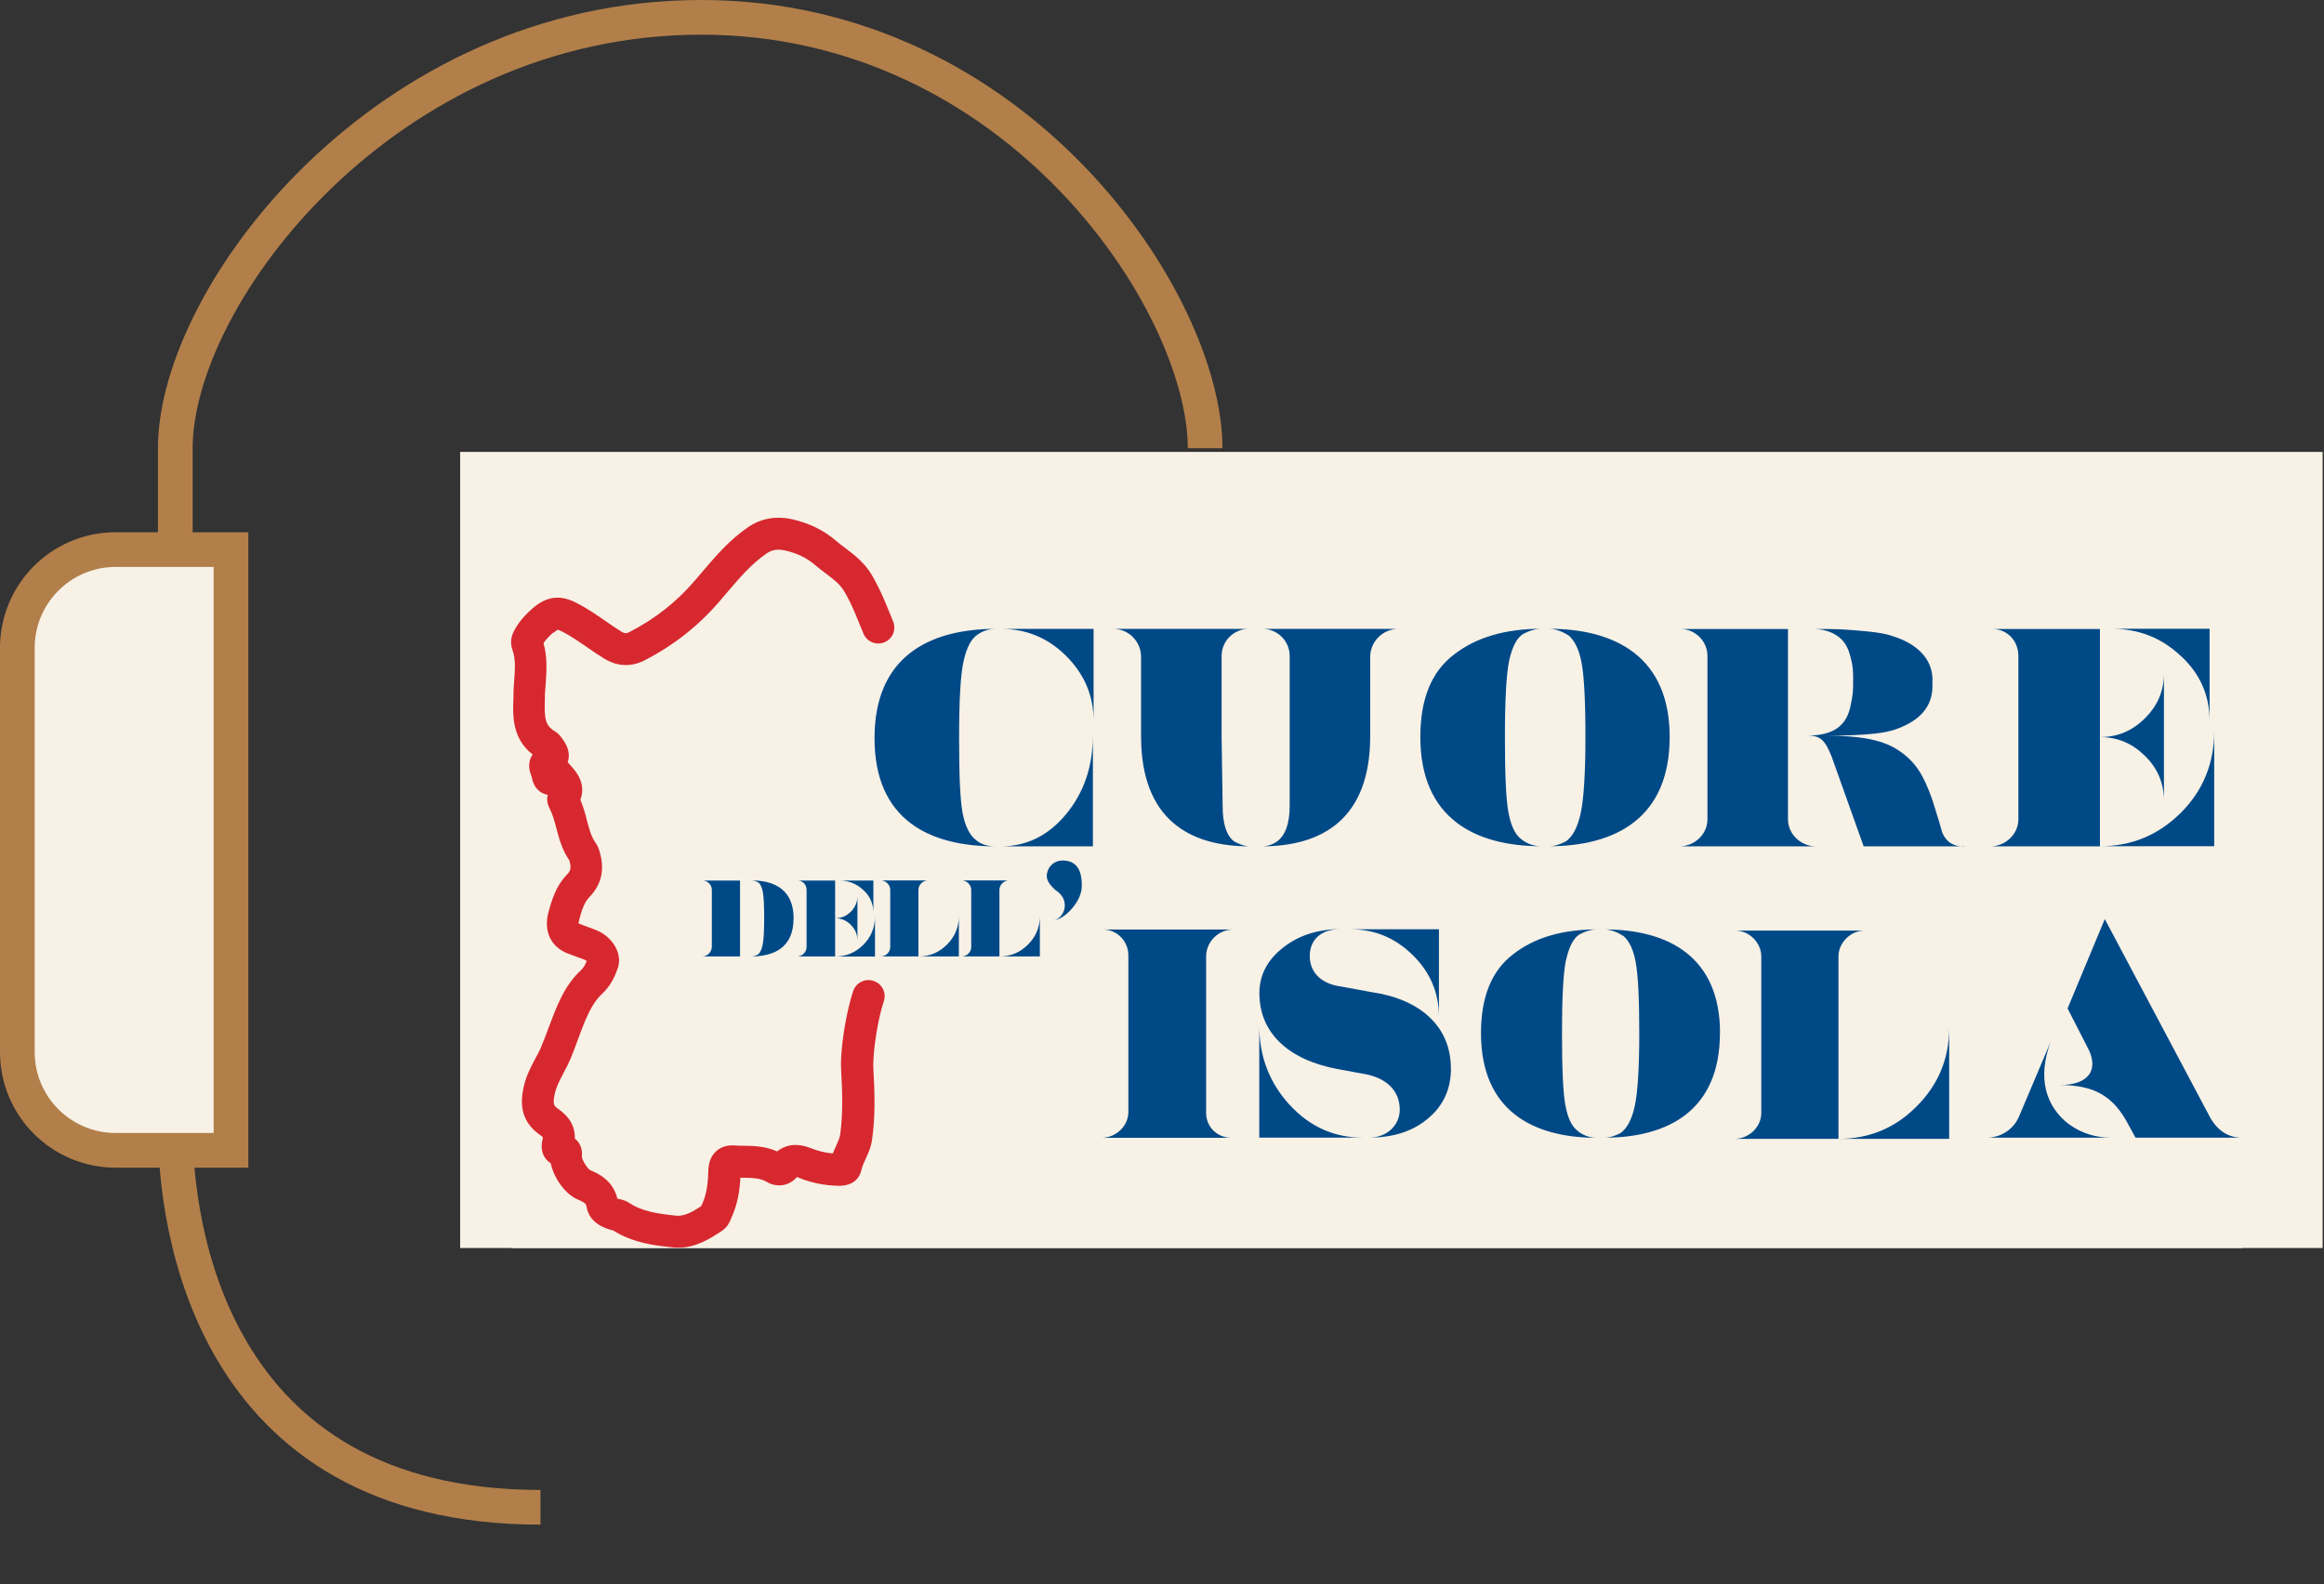
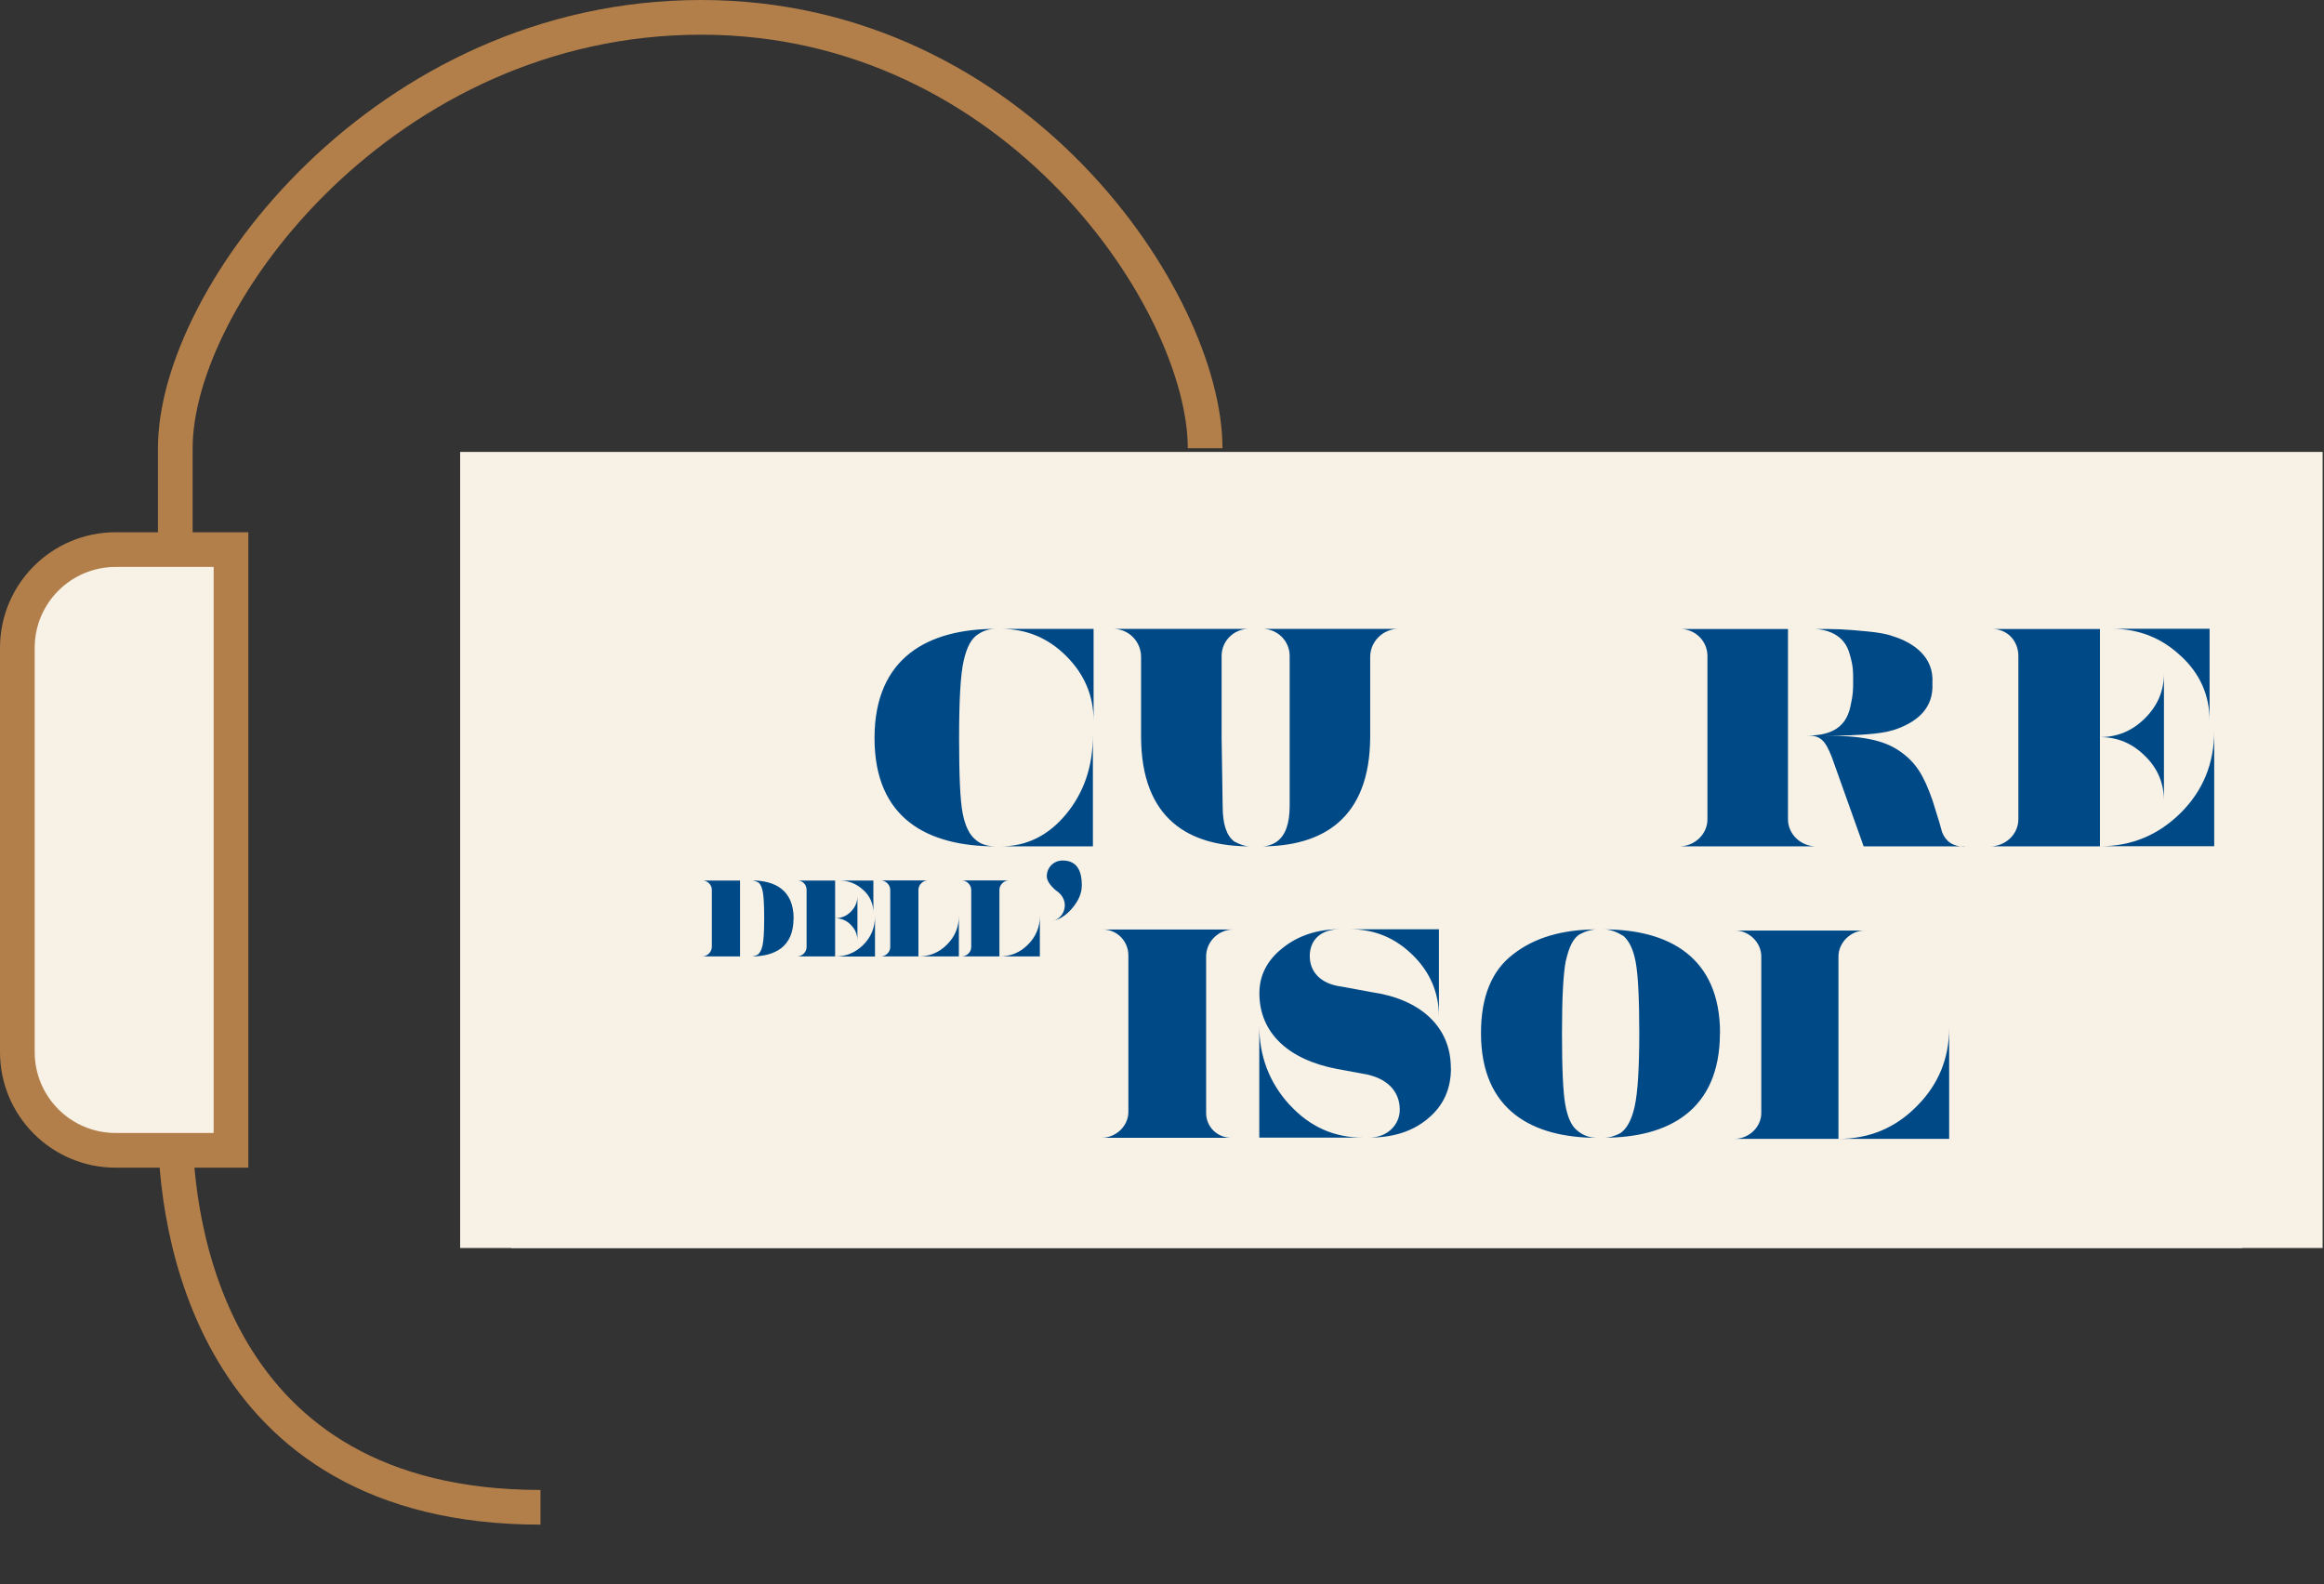
<svg xmlns="http://www.w3.org/2000/svg" width="402" height="274" viewBox="0 0 402 274" fill="none">
  <rect x="0" y="0" width="402" height="274" fill="#333333" stroke="none" />
  <rect x="79.595" y="78.172" width="322.168" height="137.711" fill="#F7F1E6" />
  <g clip-path="url(#clip0_727_2997)">
    <rect width="299.427" height="126.34" transform="translate(88.439 89.543)" fill="#F7F1E6" />
-     <path d="M95.814 109.419C96.253 109.021 96.453 108.942 96.453 108.942C96.513 108.942 96.793 109.002 97.612 109.439C98.951 110.175 100.231 111.051 101.57 111.966C102.509 112.623 103.488 113.299 104.507 113.916C106.766 115.309 109.164 115.408 111.482 114.234C116.539 111.628 120.796 108.285 124.453 104.027C124.833 103.59 125.213 103.132 125.592 102.694C127.811 100.088 129.889 97.621 132.547 95.771C133.567 95.074 134.546 94.915 135.925 95.253C137.924 95.711 139.562 96.527 140.942 97.701C141.541 98.218 142.161 98.675 142.76 99.133C144.139 100.168 145.318 101.063 146.038 102.297C146.797 103.59 147.477 104.983 148.156 106.674L149.356 109.598C149.935 111.011 151.554 111.687 152.973 111.111C154.392 110.534 155.071 108.922 154.492 107.489L153.293 104.565C152.493 102.635 151.714 101.043 150.834 99.511C149.555 97.323 147.717 95.93 146.098 94.716C145.578 94.318 145.039 93.92 144.539 93.483C142.46 91.712 140.062 90.538 137.184 89.862C134.286 89.185 131.668 89.643 129.37 91.214C126.092 93.463 123.674 96.348 121.315 99.113C120.936 99.551 120.576 99.989 120.196 100.426C117.019 104.127 113.321 107.052 108.904 109.32C108.405 109.579 108.085 109.638 107.425 109.22C106.526 108.663 105.647 108.047 104.707 107.41C103.308 106.435 101.849 105.44 100.251 104.565C97.892 103.271 95.254 102.476 92.096 105.261C91.197 106.057 90.038 107.171 89.178 108.663L89.118 108.763C88.799 109.34 88.019 110.673 88.619 112.324C89.218 113.956 89.099 115.726 88.939 117.796C88.879 118.512 88.839 119.228 88.819 119.964V120.681C88.679 123.685 88.539 127.724 92.136 130.509C91.477 131.464 91.277 132.777 91.956 134.309C91.956 134.349 91.956 134.389 91.976 134.429C92.116 135.085 92.416 136.438 93.795 137.174C94.095 137.334 94.415 137.433 94.754 137.493C94.535 138.249 94.654 139.084 95.134 139.98C95.614 140.915 95.914 142.049 96.233 143.243C96.693 144.994 97.213 146.983 98.472 148.814C98.891 150.167 98.672 150.684 98.032 151.34C96.173 153.25 95.434 155.718 94.854 157.866C94.015 161.07 95.274 163.776 98.152 164.91C98.772 165.148 99.391 165.387 100.011 165.606C100.35 165.725 100.69 165.865 101.05 165.984C101.23 166.044 101.37 166.143 101.49 166.243C101.19 166.999 100.87 167.476 100.47 167.854C99.111 169.108 98.012 170.64 96.993 172.689C96.133 174.44 95.474 176.23 94.834 177.942C94.455 178.936 94.095 179.951 93.675 180.946C93.395 181.642 93.016 182.339 92.616 183.075C91.856 184.507 90.997 186.119 90.577 188.049C90.038 190.595 89.858 193.839 93.415 196.326C93.735 196.544 93.875 196.684 93.915 196.743C93.915 196.783 93.915 196.823 93.895 196.863C93.735 197.539 93.355 199.111 94.435 200.484C94.635 200.742 94.914 201.001 95.274 201.24C95.794 203.787 97.772 206.572 99.931 207.487C101.37 208.104 101.41 208.363 101.47 208.781C101.63 209.815 102.329 211.705 105.367 212.66C105.547 212.72 105.747 212.76 105.946 212.819C105.966 212.819 106.006 212.819 106.026 212.819C109.524 215.068 113.521 215.486 116.459 215.784C116.779 215.824 117.079 215.824 117.378 215.824C120.276 215.824 122.675 214.391 124.893 212.899C125.892 212.242 126.252 211.287 126.432 210.83L126.492 210.71C127.651 208.223 127.971 205.677 128.071 203.727C128.231 203.727 128.39 203.727 128.55 203.727C130.129 203.747 131.488 203.787 132.547 204.403C134.366 205.498 136.505 205.179 137.844 203.608C137.924 203.627 138.064 203.667 138.223 203.747C140.382 204.622 142.58 205.06 144.979 205.12C147.957 205.179 148.796 203.389 149.016 202.334C149.136 201.797 149.395 201.22 149.695 200.563C150.155 199.549 150.695 198.415 150.874 196.982C151.394 193.122 151.334 189.342 151.074 184.865C150.914 181.901 151.934 175.972 152.873 173.206C153.373 171.754 152.593 170.182 151.134 169.685C149.675 169.187 148.096 169.963 147.597 171.396C146.438 174.778 145.278 181.384 145.498 185.164C145.738 189.322 145.798 192.804 145.338 196.246C145.258 196.843 144.959 197.48 144.619 198.236C144.439 198.634 144.239 199.071 144.059 199.529C142.74 199.409 141.521 199.111 140.302 198.634C137.484 197.499 135.605 198.236 134.426 199.171C132.388 198.255 130.329 198.216 128.63 198.196C128.091 198.196 127.571 198.196 127.031 198.136C125.453 198.037 124.453 198.614 123.874 199.151C122.994 199.947 122.555 201.101 122.515 202.573C122.475 205.04 122.135 206.851 121.395 208.422C121.355 208.502 121.335 208.562 121.296 208.641C119.797 209.636 118.338 210.432 116.999 210.293C113.761 209.954 111.103 209.576 108.884 208.104C108.245 207.666 107.605 207.527 107.186 207.428C107.126 207.428 107.046 207.408 106.986 207.388C106.906 207.368 106.846 207.348 106.786 207.328C106.006 204.065 103.268 202.911 102.089 202.414C101.57 202.115 100.69 200.663 100.65 200.106C100.69 199.668 100.79 198.355 99.831 197.32C99.711 197.181 99.571 197.062 99.431 196.962C99.511 194.933 98.552 193.202 96.553 191.809C95.874 191.332 95.554 191.113 95.954 189.223C96.213 188.029 96.813 186.875 97.453 185.661C97.892 184.846 98.332 183.99 98.732 183.055C99.171 181.98 99.571 180.906 99.951 179.852C100.57 178.18 101.15 176.609 101.889 175.116C102.589 173.684 103.288 172.709 104.128 171.933C105.687 170.5 106.406 168.789 106.866 167.456C107.725 164.929 105.946 161.965 102.929 160.811C102.569 160.672 102.209 160.552 101.849 160.413C101.27 160.194 100.69 159.995 100.131 159.757C100.111 159.757 100.091 159.757 100.071 159.737C100.071 159.637 100.091 159.478 100.151 159.259C100.55 157.707 101.01 156.135 101.929 155.2C104.108 152.972 104.667 150.306 103.648 147.083C103.508 146.605 103.268 146.148 102.969 145.71C102.249 144.675 101.909 143.362 101.51 141.85C101.23 140.756 100.91 139.562 100.39 138.348C101.47 135.463 99.571 133.374 98.692 132.419C98.512 132.22 98.332 132.021 98.192 131.842C98.232 131.743 98.272 131.623 98.292 131.524C98.712 129.753 97.672 128.341 97.193 127.684C96.993 127.405 96.613 126.868 95.934 126.47C94.255 125.476 94.135 124.162 94.255 120.899V120.143C94.295 119.507 94.355 118.85 94.395 118.213C94.535 116.085 94.714 113.717 94.015 111.27C94.355 110.713 94.874 110.155 95.674 109.439" fill="#D7282F" />
    <path d="M166.682 114.354C166.143 116.721 165.903 121.158 165.903 127.684C165.903 134.21 166.083 138.348 166.503 140.597C166.922 142.845 167.702 144.397 168.701 145.212C169.54 145.988 170.72 146.406 172.278 146.406C160.607 146.406 151.273 141.731 151.273 127.684C151.273 113.637 160.667 108.783 172.278 108.783C171.139 108.783 170.14 109.081 169.241 109.678C168.041 110.394 167.222 111.926 166.682 114.354ZM184.41 113.458C181.252 110.315 177.515 108.783 173.098 108.783H189.166V124.66C189.166 120.342 187.568 116.602 184.41 113.458ZM184.41 140.835C187.508 137.095 189.047 132.539 189.047 127.206V146.406H173.098C177.555 146.406 181.312 144.576 184.41 140.835Z" fill="#004987" />
    <path d="M213.51 145.571C214.529 146.108 215.408 146.406 216.188 146.406C205.715 146.406 197.441 141.731 197.381 127.505V113.637C197.381 110.971 195.243 108.783 192.564 108.783H216.008C213.45 108.783 211.311 110.852 211.311 113.458V127.505L211.491 139.403C211.491 142.546 212.15 144.556 213.51 145.571ZM241.889 108.783C239.211 108.783 237.013 110.971 237.013 113.637V127.505C236.953 141.711 228.679 146.406 218.206 146.406C219.225 146.406 220.105 146.108 220.884 145.571C222.363 144.496 223.083 142.427 223.083 139.403V113.458C223.083 110.852 220.944 108.783 218.386 108.783H241.889Z" fill="#004987" />
-     <path d="M261.036 114.354C260.556 116.721 260.316 121.098 260.316 127.505C260.316 133.911 260.496 138.169 260.916 140.477C261.335 142.785 262.055 144.277 262.994 145.033C264.013 145.929 265.253 146.386 266.692 146.386C255.1 146.386 245.687 141.532 245.687 127.485C245.687 120.959 247.585 116.224 251.462 113.259C255.34 110.235 260.396 108.763 266.692 108.763C265.672 108.763 264.613 109.061 263.474 109.658C262.335 110.374 261.575 111.906 261.036 114.334M288.816 127.485C288.816 141.532 279.422 146.386 267.871 146.386C268.89 146.386 269.829 146.088 270.849 145.551C271.988 144.775 272.867 143.183 273.407 140.756C273.946 138.328 274.246 133.892 274.246 127.485C274.246 121.078 274.006 116.94 273.587 114.692C273.167 112.384 272.387 110.852 271.388 109.957C270.149 109.181 269.01 108.763 267.871 108.763C279.482 108.763 288.816 113.677 288.816 127.485Z" fill="#004987" />
    <path d="M314.158 146.406H290.475C293.153 146.406 295.351 144.277 295.351 141.731V113.478C295.351 110.872 293.213 108.803 290.654 108.803H309.281V141.731C309.281 144.277 311.48 146.406 314.158 146.406ZM339.799 146.406H322.372L316.836 130.887C315.697 128.102 314.997 127.206 312.439 127.206H313.638C317.735 126.968 319.474 125.018 320.074 122.232C320.553 120.104 320.553 119.387 320.553 117.676C320.553 116.085 320.553 115.249 320.014 113.359C319.774 112.404 319.414 111.648 318.934 111.051C318.035 109.857 316.196 108.803 313.638 108.803C315.597 108.803 317.216 108.803 318.395 108.862C319.654 108.922 321.133 109.041 322.971 109.22C324.81 109.399 326.309 109.638 327.428 110.056C331.066 111.19 334.563 113.677 334.263 118.174C334.503 122.551 331.585 124.759 328.368 125.993C327.348 126.411 325.989 126.709 324.39 126.888C322.792 127.067 321.353 127.127 320.113 127.187C318.854 127.246 317.315 127.246 315.477 127.246C321.852 127.246 325.769 127.963 328.567 129.912C331.425 131.862 332.784 134.17 334.283 138.448C335.363 141.83 335.882 143.661 335.942 143.959C336.602 145.61 337.841 146.446 339.819 146.446" fill="#004987" />
    <path d="M363.242 127.386V146.406H344.256C346.934 146.406 349.132 144.277 349.132 141.731V113.478C349.132 110.812 347.174 108.803 344.616 108.803H363.242V127.405V127.386ZM371.037 130.768C368.838 128.579 366.28 127.505 363.242 127.505C366.28 127.505 368.838 126.431 371.037 124.242C373.235 122.053 374.314 119.507 374.314 116.482V138.527C374.314 135.503 373.235 132.897 371.037 130.768ZM377.232 140.597C381.09 136.757 383.008 132.001 383.008 126.49V146.386H363.262C368.738 146.386 373.375 144.437 377.252 140.577M377.192 113.438C373.855 110.295 369.878 108.763 365.241 108.763H382.209V124.64C382.209 120.263 380.55 116.522 377.212 113.438" fill="#004987" />
    <path d="M128.01 152.295V165.447H121.435C122.374 165.447 123.133 164.671 123.133 163.756V153.947C123.133 153.032 122.394 152.315 121.495 152.315H128.01V152.295ZM137.263 158.901C137.263 163.815 134.006 165.447 129.949 165.447C130.268 165.447 130.628 165.347 131.048 165.148C131.447 164.87 131.727 164.333 131.907 163.517C132.087 162.681 132.187 161.149 132.187 158.901C132.187 156.653 132.107 155.2 131.967 154.385C131.827 153.569 131.587 153.012 131.268 152.713C130.828 152.435 130.408 152.295 129.968 152.295C134.026 152.295 137.283 153.927 137.283 158.901" fill="#004987" />
    <path d="M144.459 158.802V165.447H137.823C138.763 165.447 139.522 164.711 139.522 163.815V153.947C139.522 153.012 138.843 152.315 137.943 152.315H144.459V158.821V158.802ZM147.177 159.975C146.397 159.199 145.518 158.841 144.459 158.841C145.518 158.841 146.417 158.463 147.177 157.707C147.936 156.931 148.316 156.056 148.316 155.001V162.701C148.316 161.647 147.936 160.731 147.177 159.995M149.335 163.437C150.694 162.084 151.354 160.433 151.354 158.503V165.467H144.439C146.357 165.467 147.976 164.79 149.335 163.437ZM149.315 153.947C148.156 152.853 146.757 152.315 145.138 152.315H151.074V157.866C151.074 156.334 150.494 155.021 149.335 153.947" fill="#004987" />
    <path d="M158.868 165.447C160.807 165.447 162.446 164.77 163.805 163.397C165.184 162.025 165.863 160.373 165.863 158.443V165.447H152.293C153.232 165.447 153.992 164.711 153.992 163.815V153.927C153.992 153.032 153.192 152.295 152.353 152.295H160.507C159.648 152.295 158.868 153.052 158.868 153.927V165.447Z" fill="#004987" />
    <path d="M172.878 165.447C174.817 165.447 176.456 164.77 177.815 163.397C179.194 162.025 179.873 160.373 179.873 158.443V165.447H166.303C167.242 165.447 168.002 164.711 168.002 163.815V153.927C168.002 153.032 167.202 152.295 166.363 152.295H174.517C173.657 152.295 172.878 153.052 172.878 153.927V165.447Z" fill="#004987" />
    <path d="M187.128 153.151C187.128 154.484 186.588 155.797 185.449 157.13C184.33 158.443 183.111 159.16 181.852 159.299C184.07 159.16 185.429 155.757 182.571 153.967C181.592 153.091 181.072 152.295 181.072 151.579C181.072 150.087 182.231 148.853 183.81 148.853C186.029 148.853 187.128 150.266 187.128 153.131" fill="#004987" />
    <path d="M208.633 165.427V192.506C208.633 194.953 210.572 196.823 213.03 196.823H190.506C193.064 196.823 195.183 194.774 195.183 192.346V165.268C195.183 162.821 193.244 160.791 190.786 160.791H213.31C210.751 160.791 208.633 162.9 208.633 165.447" fill="#004987" />
    <path d="M250.983 184.766C250.983 188.407 249.663 191.292 246.985 193.5C244.367 195.709 240.99 196.783 236.833 196.783C240.03 196.783 242.129 194.515 242.129 191.968C242.129 188.785 239.97 186.397 235.693 185.721L231.357 184.925C222.863 183.333 217.846 178.678 217.846 171.814C217.846 168.69 219.205 166.083 221.883 163.974C224.561 161.826 227.919 160.731 231.856 160.731C228.379 160.731 226.56 162.661 226.56 165.387C226.56 168.113 228.439 170.202 232.036 170.66L237.332 171.634C245.546 172.828 250.963 177.484 250.963 184.746M223.082 191.113C226.56 194.913 230.777 196.783 235.673 196.783H217.826V177.424C217.826 182.756 219.585 187.293 223.062 191.113M244.327 165.168C241.309 162.224 237.772 160.751 233.615 160.751H248.904V175.852C248.904 171.714 247.365 168.133 244.347 165.188" fill="#004987" />
    <path d="M270.868 166.103C270.409 168.372 270.189 172.57 270.189 178.698C270.189 184.826 270.369 188.924 270.768 191.133C271.168 193.341 271.848 194.774 272.767 195.51C273.726 196.365 274.925 196.823 276.304 196.823C265.192 196.823 256.179 192.167 256.179 178.718C256.179 172.47 257.997 167.934 261.715 165.089C265.412 162.184 270.269 160.771 276.304 160.771C275.345 160.771 274.306 161.05 273.227 161.627C272.147 162.303 271.408 163.776 270.888 166.103M297.509 178.698C297.509 192.147 288.496 196.803 277.444 196.803C278.403 196.803 279.322 196.525 280.302 196.007C281.381 195.271 282.24 193.739 282.76 191.411C283.279 189.083 283.559 184.826 283.559 178.698C283.559 172.57 283.339 168.59 282.94 166.442C282.54 164.233 281.8 162.761 280.821 161.905C279.622 161.169 278.543 160.771 277.464 160.771C288.576 160.771 297.529 165.487 297.529 178.718" fill="#004987" />
    <path d="M318.014 197.002C323.311 197.002 327.827 195.132 331.525 191.391C335.282 187.651 337.161 183.115 337.161 177.822V197.002H299.987C302.545 197.002 304.664 194.953 304.664 192.525V165.447C304.664 163 302.506 160.97 300.167 160.97H322.511C320.173 160.97 318.014 163.019 318.014 165.447V197.002Z" fill="#004987" />
-     <path d="M387.865 196.803H369.398L368.079 194.376C365.521 189.581 362.203 187.691 356.327 187.691C361.404 187.691 363.222 184.945 361.004 181.006L357.646 174.44L364.082 158.981L382.389 193.461C383.708 195.669 385.526 196.803 387.865 196.803Z" fill="#004987" />
-     <path d="M357.986 194.535C360.104 196.067 362.543 196.803 365.341 196.803H343.616C346.074 196.803 348.293 195.39 349.252 193.122L354.728 180.19C352.39 186.378 353.809 191.431 357.986 194.555" fill="#004987" />
  </g>
  <path d="M208.461 77.541C208.461 52.273 175.865 3 121.286 3C66.707 3 30.321 51.009 30.321 77.541C30.321 117.759 30.321 181.898 30.321 195.037C30.321 211.462 36.007 260.734 93.492 260.734" stroke="#B27F4A" stroke-width="6" />
  <mask id="path-20-inside-1_727_2997" fill="white">
    <rect x="93.492" y="246.205" width="42.956" height="27.795" rx="5" />
  </mask>
-   <rect x="93.492" y="246.205" width="42.956" height="27.795" rx="5" stroke="#B27F4A" stroke-width="12" mask="url(#path-20-inside-1_727_2997)" />
  <path d="M3 112.07C3 102.681 10.611 95.07 20 95.07H39.956V198.986H20C10.611 198.986 3 191.375 3 181.986V112.07Z" fill="#F7F1E6" stroke="#B27F4A" stroke-width="6" />
  <defs>
    <clipPath id="clip0_727_2997">
      <rect width="299.427" height="126.34" fill="white" transform="translate(88.439 89.543)" />
    </clipPath>
  </defs>
</svg>